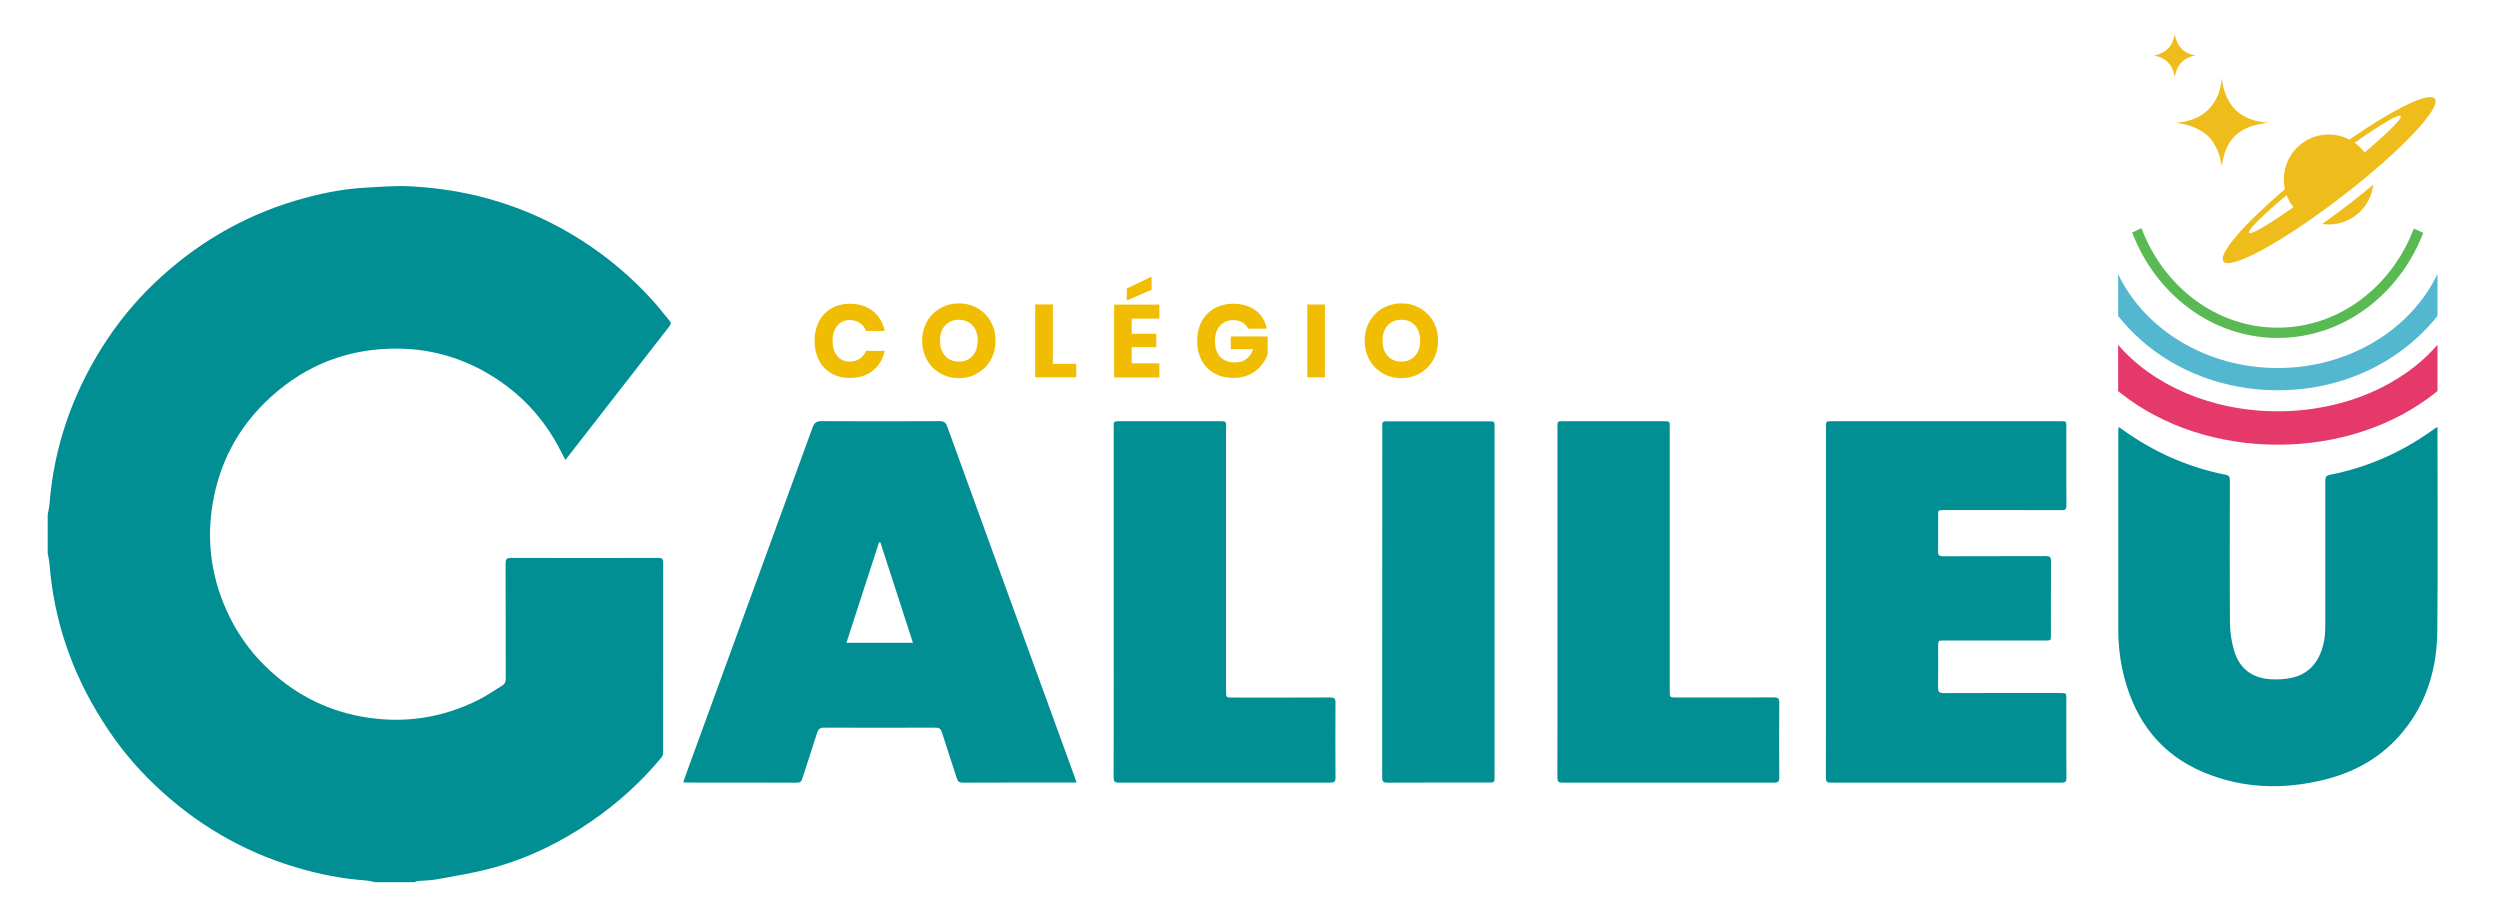
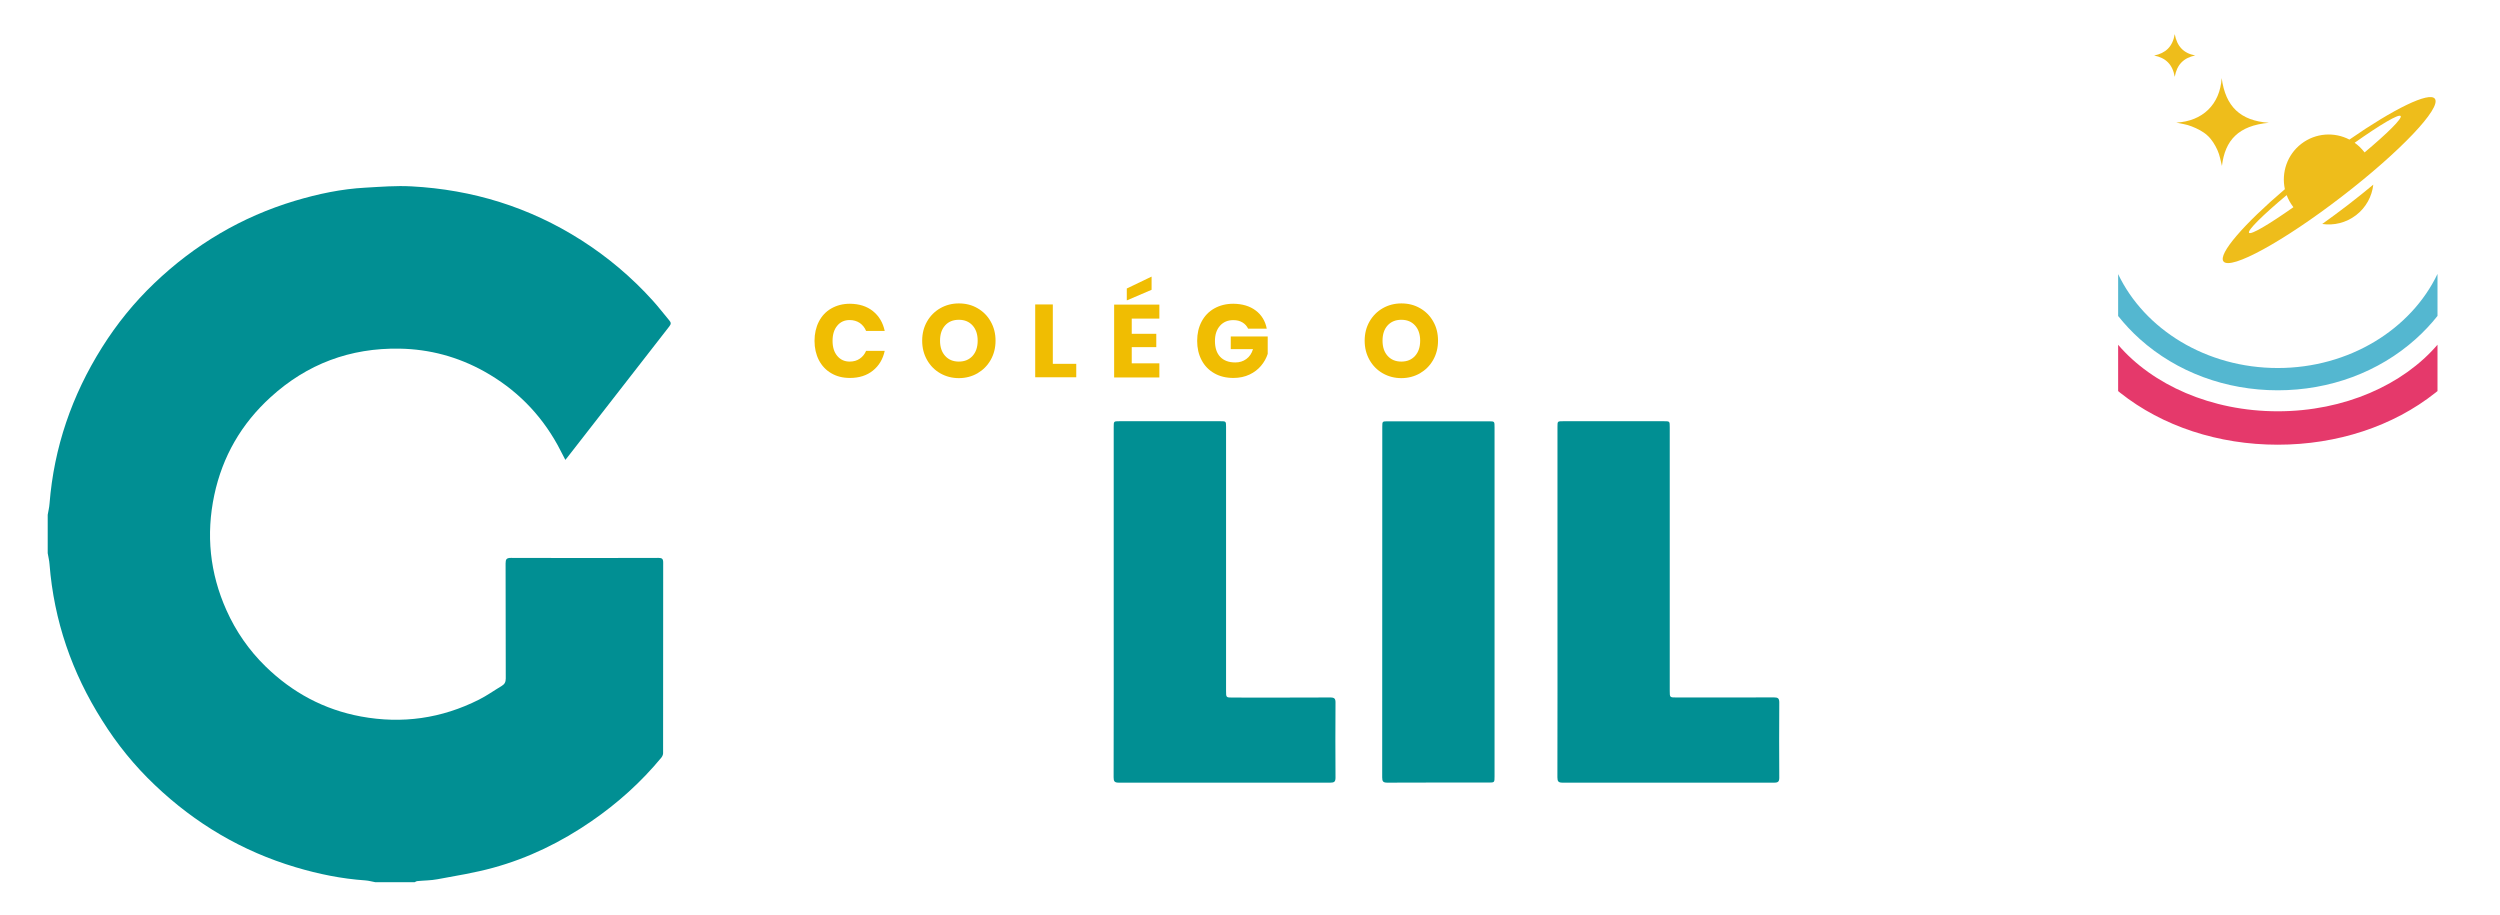
<svg xmlns="http://www.w3.org/2000/svg" width="194" height="71" viewBox="0 0 194 71" fill="none">
  <path d="M3.702 39.948C3.749 39.662 3.822 39.383 3.842 39.097C4.187 34.715 5.58 30.679 7.916 26.962C9.064 25.134 10.411 23.472 11.97 21.982C15.108 18.983 18.738 16.829 22.898 15.579C24.683 15.047 26.494 14.662 28.359 14.562C29.553 14.495 30.747 14.396 31.935 14.462C36.673 14.715 41.072 16.071 45.086 18.624C47.156 19.941 49.014 21.51 50.66 23.332C51.104 23.824 51.509 24.356 51.94 24.868C52.08 25.034 52.086 25.141 51.94 25.327C50.368 27.335 48.809 29.349 47.243 31.364C46.161 32.754 45.08 34.144 43.998 35.533C43.965 35.573 43.925 35.62 43.872 35.686C43.666 35.287 43.474 34.908 43.275 34.542C41.921 32.089 40.017 30.181 37.569 28.818C35.532 27.687 33.342 27.095 31.013 27.055C27.178 26.989 23.827 28.239 20.994 30.826C18.731 32.887 17.265 35.42 16.628 38.419C15.978 41.491 16.283 44.47 17.57 47.349C18.306 48.998 19.322 50.461 20.609 51.717C22.686 53.745 25.147 55.069 28.014 55.6C31.212 56.192 34.271 55.753 37.17 54.291C37.781 53.985 38.345 53.579 38.935 53.227C39.161 53.094 39.247 52.921 39.247 52.648C39.234 49.669 39.247 46.697 39.234 43.718C39.234 43.399 39.307 43.293 39.645 43.293C43.461 43.306 47.276 43.306 51.098 43.293C51.376 43.293 51.463 43.366 51.463 43.652C51.456 48.586 51.456 53.519 51.456 58.453C51.456 58.559 51.396 58.692 51.33 58.779C49.751 60.694 47.926 62.33 45.889 63.732C43.54 65.348 41.005 66.592 38.252 67.343C36.845 67.729 35.399 67.961 33.959 68.227C33.441 68.327 32.911 68.32 32.38 68.374C32.307 68.38 32.24 68.433 32.174 68.46C31.159 68.46 30.144 68.46 29.128 68.46C28.876 68.413 28.618 68.34 28.366 68.32C26.514 68.194 24.716 67.828 22.938 67.296C18.791 66.06 15.161 63.912 12.03 60.933C10.45 59.437 9.084 57.755 7.929 55.906C5.58 52.196 4.187 48.167 3.842 43.778C3.822 43.492 3.749 43.213 3.702 42.927C3.702 41.936 3.702 40.939 3.702 39.948Z" fill="#018F93" />
-   <path d="M83.544 60.727C83.378 60.727 83.272 60.727 83.172 60.727C80.352 60.727 77.532 60.72 74.712 60.734C74.44 60.734 74.328 60.647 74.248 60.395C73.87 59.204 73.465 58.021 73.093 56.831C73.001 56.538 72.868 56.465 72.582 56.465C69.709 56.478 66.836 56.478 63.957 56.465C63.625 56.465 63.499 56.578 63.406 56.877C63.034 58.067 62.63 59.251 62.252 60.441C62.185 60.654 62.079 60.734 61.853 60.734C59.014 60.727 56.174 60.727 53.327 60.727C53.241 60.727 53.155 60.714 53.022 60.7C53.148 60.341 53.261 60.009 53.38 59.683C56.605 50.846 59.836 42.016 63.054 33.179C63.187 32.814 63.353 32.674 63.758 32.681C66.81 32.701 69.862 32.694 72.914 32.681C73.246 32.681 73.392 32.787 73.505 33.1C76.789 42.156 80.087 51.212 83.385 60.268C83.431 60.395 83.471 60.521 83.544 60.727ZM65.682 49.882C67.434 49.882 69.119 49.882 70.844 49.882C69.988 47.242 69.152 44.663 68.316 42.083C68.283 42.089 68.243 42.089 68.21 42.096C67.367 44.682 66.531 47.269 65.682 49.882Z" fill="#018F93" />
-   <path d="M189.15 33.126C189.15 33.292 189.15 33.386 189.15 33.485C189.15 38.638 189.183 43.791 189.136 48.945C189.11 51.837 188.334 54.517 186.456 56.791C184.877 58.706 182.833 59.883 180.458 60.481C177.246 61.292 174.068 61.219 170.982 59.922C167.698 58.539 165.747 55.999 164.852 52.595C164.533 51.385 164.38 50.142 164.38 48.891C164.38 43.752 164.38 38.605 164.38 33.465C164.38 33.372 164.394 33.273 164.4 33.133C164.513 33.206 164.599 33.253 164.672 33.312C167.101 35.068 169.768 36.258 172.708 36.843C172.993 36.896 173.039 37.043 173.039 37.295C173.033 40.972 173.019 44.656 173.046 48.333C173.053 49.051 173.159 49.796 173.365 50.481C173.789 51.917 174.811 52.661 176.311 52.715C176.782 52.735 177.266 52.708 177.724 52.622C179.436 52.296 180.132 50.993 180.365 49.636C180.438 49.217 180.444 48.778 180.444 48.346C180.451 44.669 180.451 40.986 180.444 37.309C180.444 37.029 180.511 36.903 180.803 36.843C183.775 36.265 186.476 35.048 188.924 33.266C188.977 33.239 189.03 33.206 189.15 33.126Z" fill="#018F93" />
-   <path d="M141.695 46.697C141.695 42.176 141.695 37.654 141.695 33.133C141.695 32.687 141.695 32.687 142.126 32.687C148.051 32.687 153.976 32.687 159.902 32.687C160.346 32.687 160.346 32.687 160.346 33.12C160.346 35.148 160.34 37.176 160.353 39.204C160.353 39.516 160.267 39.596 159.961 39.589C156.922 39.576 153.884 39.583 150.838 39.583C150.4 39.583 150.4 39.583 150.4 40.028C150.4 40.946 150.407 41.87 150.393 42.788C150.387 43.08 150.48 43.166 150.772 43.166C153.439 43.153 156.1 43.166 158.767 43.153C159.072 43.153 159.159 43.233 159.159 43.545C159.145 45.454 159.152 47.355 159.152 49.264C159.152 49.703 159.152 49.703 158.721 49.703C156.1 49.703 153.479 49.703 150.858 49.703C150.4 49.703 150.4 49.703 150.4 50.161C150.4 51.225 150.413 52.289 150.393 53.353C150.387 53.692 150.5 53.785 150.831 53.785C153.85 53.772 156.869 53.779 159.888 53.779C160.346 53.779 160.346 53.779 160.346 54.224C160.346 56.272 160.34 58.327 160.353 60.375C160.353 60.647 160.273 60.734 160.001 60.734C154.023 60.727 148.038 60.727 142.06 60.734C141.761 60.734 141.688 60.647 141.688 60.355C141.701 55.8 141.695 51.252 141.695 46.697Z" fill="#018F93" />
  <path d="M86.424 46.724C86.424 42.189 86.424 37.661 86.424 33.126C86.424 32.694 86.424 32.687 86.868 32.687C89.476 32.687 92.09 32.687 94.698 32.687C95.135 32.687 95.142 32.687 95.142 33.126C95.142 39.955 95.142 46.777 95.142 53.606C95.142 54.131 95.142 54.131 95.666 54.131C98.188 54.131 100.709 54.138 103.23 54.124C103.549 54.124 103.642 54.211 103.635 54.53C103.622 56.471 103.622 58.406 103.635 60.348C103.635 60.66 103.536 60.734 103.237 60.734C97.763 60.727 92.289 60.727 86.815 60.734C86.483 60.734 86.417 60.627 86.417 60.321C86.43 55.787 86.424 51.252 86.424 46.724Z" fill="#018F93" />
  <path d="M120.86 46.724C120.86 42.189 120.86 37.661 120.86 33.126C120.86 32.687 120.86 32.687 121.298 32.687C123.906 32.687 126.52 32.687 129.128 32.687C129.572 32.687 129.572 32.687 129.572 33.153C129.572 39.968 129.572 46.784 129.572 53.599C129.572 54.124 129.572 54.124 130.096 54.124C132.618 54.124 135.139 54.131 137.66 54.118C137.979 54.118 138.072 54.197 138.072 54.523C138.059 56.465 138.059 58.4 138.072 60.341C138.072 60.647 137.986 60.734 137.68 60.734C132.206 60.727 126.732 60.727 121.258 60.734C120.933 60.734 120.854 60.641 120.854 60.321C120.867 55.793 120.86 51.259 120.86 46.724Z" fill="#018F93" />
  <path d="M115.977 46.717C115.977 51.225 115.977 55.74 115.977 60.248C115.977 60.727 115.977 60.727 115.486 60.727C112.878 60.727 110.264 60.72 107.656 60.734C107.324 60.734 107.258 60.634 107.258 60.321C107.265 51.259 107.265 42.196 107.265 33.133C107.265 32.694 107.265 32.694 107.703 32.694C110.31 32.694 112.924 32.694 115.532 32.694C115.977 32.694 115.977 32.694 115.977 33.16C115.977 37.674 115.977 42.196 115.977 46.717Z" fill="#018F93" />
  <path d="M67.739 24.143C68.21 24.522 68.515 25.034 68.654 25.679H67.208C67.102 25.42 66.936 25.214 66.717 25.061C66.498 24.915 66.233 24.835 65.934 24.835C65.536 24.835 65.211 24.981 64.972 25.273C64.726 25.566 64.607 25.958 64.607 26.45C64.607 26.942 64.726 27.328 64.972 27.621C65.217 27.913 65.536 28.059 65.934 28.059C66.239 28.059 66.498 27.986 66.717 27.834C66.936 27.687 67.102 27.481 67.208 27.228H68.654C68.515 27.867 68.21 28.379 67.739 28.758C67.268 29.137 66.677 29.329 65.954 29.329C65.403 29.329 64.925 29.21 64.507 28.964C64.089 28.724 63.771 28.379 63.545 27.947C63.32 27.508 63.207 27.009 63.207 26.45C63.207 25.892 63.32 25.393 63.545 24.954C63.771 24.515 64.089 24.176 64.507 23.937C64.925 23.698 65.403 23.571 65.954 23.571C66.671 23.578 67.268 23.764 67.739 24.143Z" fill="#F0BD02" />
  <path d="M75.854 23.917C76.285 24.163 76.63 24.509 76.876 24.948C77.128 25.387 77.254 25.885 77.254 26.437C77.254 26.989 77.128 27.488 76.876 27.933C76.623 28.379 76.278 28.718 75.847 28.971C75.416 29.216 74.931 29.343 74.407 29.343C73.883 29.343 73.399 29.216 72.967 28.971C72.536 28.724 72.191 28.379 71.939 27.933C71.687 27.488 71.561 26.996 71.561 26.437C71.561 25.885 71.687 25.387 71.939 24.948C72.191 24.509 72.536 24.163 72.967 23.917C73.399 23.671 73.883 23.545 74.407 23.545C74.938 23.545 75.422 23.664 75.854 23.917ZM73.346 25.247C73.08 25.54 72.947 25.932 72.947 26.437C72.947 26.936 73.08 27.328 73.346 27.621C73.611 27.913 73.963 28.059 74.407 28.059C74.852 28.059 75.203 27.913 75.469 27.621C75.734 27.328 75.867 26.936 75.867 26.437C75.867 25.938 75.734 25.546 75.469 25.254C75.203 24.961 74.852 24.815 74.407 24.815C73.963 24.815 73.604 24.961 73.346 25.247Z" fill="#F0BD02" />
  <path d="M81.699 28.233H83.517V29.276H80.332V23.625H81.699V28.233Z" fill="#F0BD02" />
  <path d="M87.823 24.722V25.905H89.728V26.936H87.823V28.192H89.967V29.29H86.457V23.638H89.967V24.722H87.823ZM89.363 22.488L87.439 23.312V22.388L89.363 21.464V22.488Z" fill="#F0BD02" />
  <path d="M97.445 24.097C97.902 24.442 98.188 24.915 98.3 25.506H96.854C96.761 25.307 96.615 25.141 96.416 25.021C96.217 24.901 95.985 24.841 95.706 24.841C95.275 24.841 94.93 24.988 94.671 25.28C94.412 25.573 94.28 25.965 94.28 26.457C94.28 26.996 94.419 27.408 94.691 27.694C94.963 27.98 95.355 28.126 95.859 28.126C96.184 28.126 96.469 28.04 96.715 27.86C96.96 27.68 97.133 27.428 97.232 27.095H95.507V26.111H98.374V27.461C98.267 27.794 98.095 28.099 97.862 28.379C97.63 28.658 97.332 28.891 96.967 29.064C96.602 29.236 96.184 29.329 95.719 29.329C95.149 29.329 94.651 29.21 94.227 28.964C93.802 28.724 93.47 28.379 93.245 27.947C93.012 27.508 92.9 27.009 92.9 26.45C92.9 25.892 93.012 25.393 93.245 24.954C93.477 24.515 93.802 24.176 94.227 23.937C94.651 23.698 95.142 23.571 95.706 23.571C96.403 23.578 96.987 23.751 97.445 24.097Z" fill="#F0BD02" />
-   <path d="M102.812 23.631V29.283H101.446V23.631H102.812Z" fill="#F0BD02" />
  <path d="M110.197 23.917C110.629 24.163 110.974 24.509 111.219 24.948C111.471 25.387 111.591 25.885 111.591 26.437C111.591 26.989 111.465 27.488 111.213 27.933C110.96 28.379 110.615 28.718 110.184 28.971C109.753 29.216 109.269 29.343 108.744 29.343C108.22 29.343 107.736 29.216 107.305 28.971C106.873 28.724 106.528 28.379 106.276 27.933C106.024 27.488 105.898 26.996 105.898 26.437C105.898 25.885 106.024 25.387 106.276 24.948C106.528 24.509 106.873 24.163 107.305 23.917C107.736 23.671 108.22 23.545 108.744 23.545C109.282 23.545 109.76 23.664 110.197 23.917ZM107.683 25.247C107.417 25.54 107.285 25.932 107.285 26.437C107.285 26.936 107.417 27.328 107.683 27.621C107.948 27.913 108.3 28.059 108.744 28.059C109.189 28.059 109.541 27.913 109.806 27.621C110.071 27.328 110.204 26.936 110.204 26.437C110.204 25.938 110.071 25.546 109.806 25.254C109.541 24.961 109.189 24.815 108.744 24.815C108.3 24.815 107.948 24.961 107.683 25.247Z" fill="#F0BD02" />
  <path d="M168.879 9.515C170.916 9.402 172.27 8.119 172.402 6.057C172.701 8.278 173.856 9.369 176.065 9.528C173.703 9.748 172.661 10.878 172.422 12.879C172.329 12.527 172.263 12.055 172.071 11.643C171.885 11.23 171.626 10.812 171.294 10.512C170.956 10.2 170.511 9.98 170.073 9.808C169.662 9.641 169.198 9.588 168.879 9.515Z" fill="#EEBD1B" />
  <path d="M170.345 4.302C169.456 4.495 168.926 5.007 168.76 5.964C168.594 5 168.063 4.488 167.161 4.309C168.05 4.129 168.6 3.624 168.76 2.646C168.932 3.597 169.45 4.136 170.345 4.302Z" fill="#EEBD1B" />
  <path d="M189.15 26.75C186.482 29.861 181.924 31.916 176.755 31.916C171.586 31.916 167.028 29.861 164.367 26.756V30.347C164.42 30.393 164.473 30.433 164.527 30.48C167.804 33.08 172.15 34.509 176.755 34.509C181.36 34.509 185.706 33.08 188.984 30.48C189.043 30.433 189.097 30.387 189.15 30.347V26.75V26.75Z" fill="#E5396B" />
  <path d="M176.755 28.558C171.195 28.558 166.411 25.553 164.367 21.271V24.522C164.872 25.154 165.436 25.759 166.059 26.317C168.919 28.877 172.721 30.287 176.755 30.287C180.789 30.287 184.591 28.877 187.451 26.317C188.081 25.752 188.645 25.154 189.15 24.515V21.257C187.106 25.54 182.315 28.558 176.755 28.558Z" fill="#54B7D0" />
-   <path d="M187.312 17.74C185.6 22.248 181.513 25.427 176.748 25.427C171.978 25.427 167.884 22.235 166.179 17.707L165.455 18.039C167.287 22.84 171.659 26.224 176.755 26.224C181.838 26.224 186.204 22.853 188.042 18.073L187.312 17.74Z" fill="#59B952" />
  <path d="M182.315 10.832C181.154 10.226 179.695 10.306 178.586 11.157C177.478 12.008 177.027 13.398 177.306 14.681C174.128 17.388 172.104 19.715 172.542 20.287C173.086 20.991 177.193 18.744 181.725 15.253C186.257 11.769 189.488 8.365 188.944 7.66C188.513 7.095 185.746 8.451 182.315 10.832ZM174.526 18.066C174.386 17.88 175.581 16.703 177.445 15.14C177.565 15.459 177.73 15.765 177.949 16.051C177.956 16.058 177.963 16.071 177.969 16.078C176.052 17.427 174.665 18.245 174.526 18.066ZM183.49 11.829C183.483 11.822 183.477 11.809 183.47 11.802C183.251 11.516 182.999 11.277 182.72 11.078C184.704 9.675 186.151 8.817 186.29 9.003C186.429 9.189 185.288 10.319 183.49 11.829Z" fill="#EEBD1B" />
  <path d="M180.205 17.381C181.101 17.514 182.05 17.294 182.833 16.696C183.609 16.098 184.067 15.233 184.167 14.329C183.55 14.841 182.899 15.366 182.216 15.892C181.532 16.417 180.856 16.916 180.205 17.381Z" fill="#EEBD1B" />
</svg>